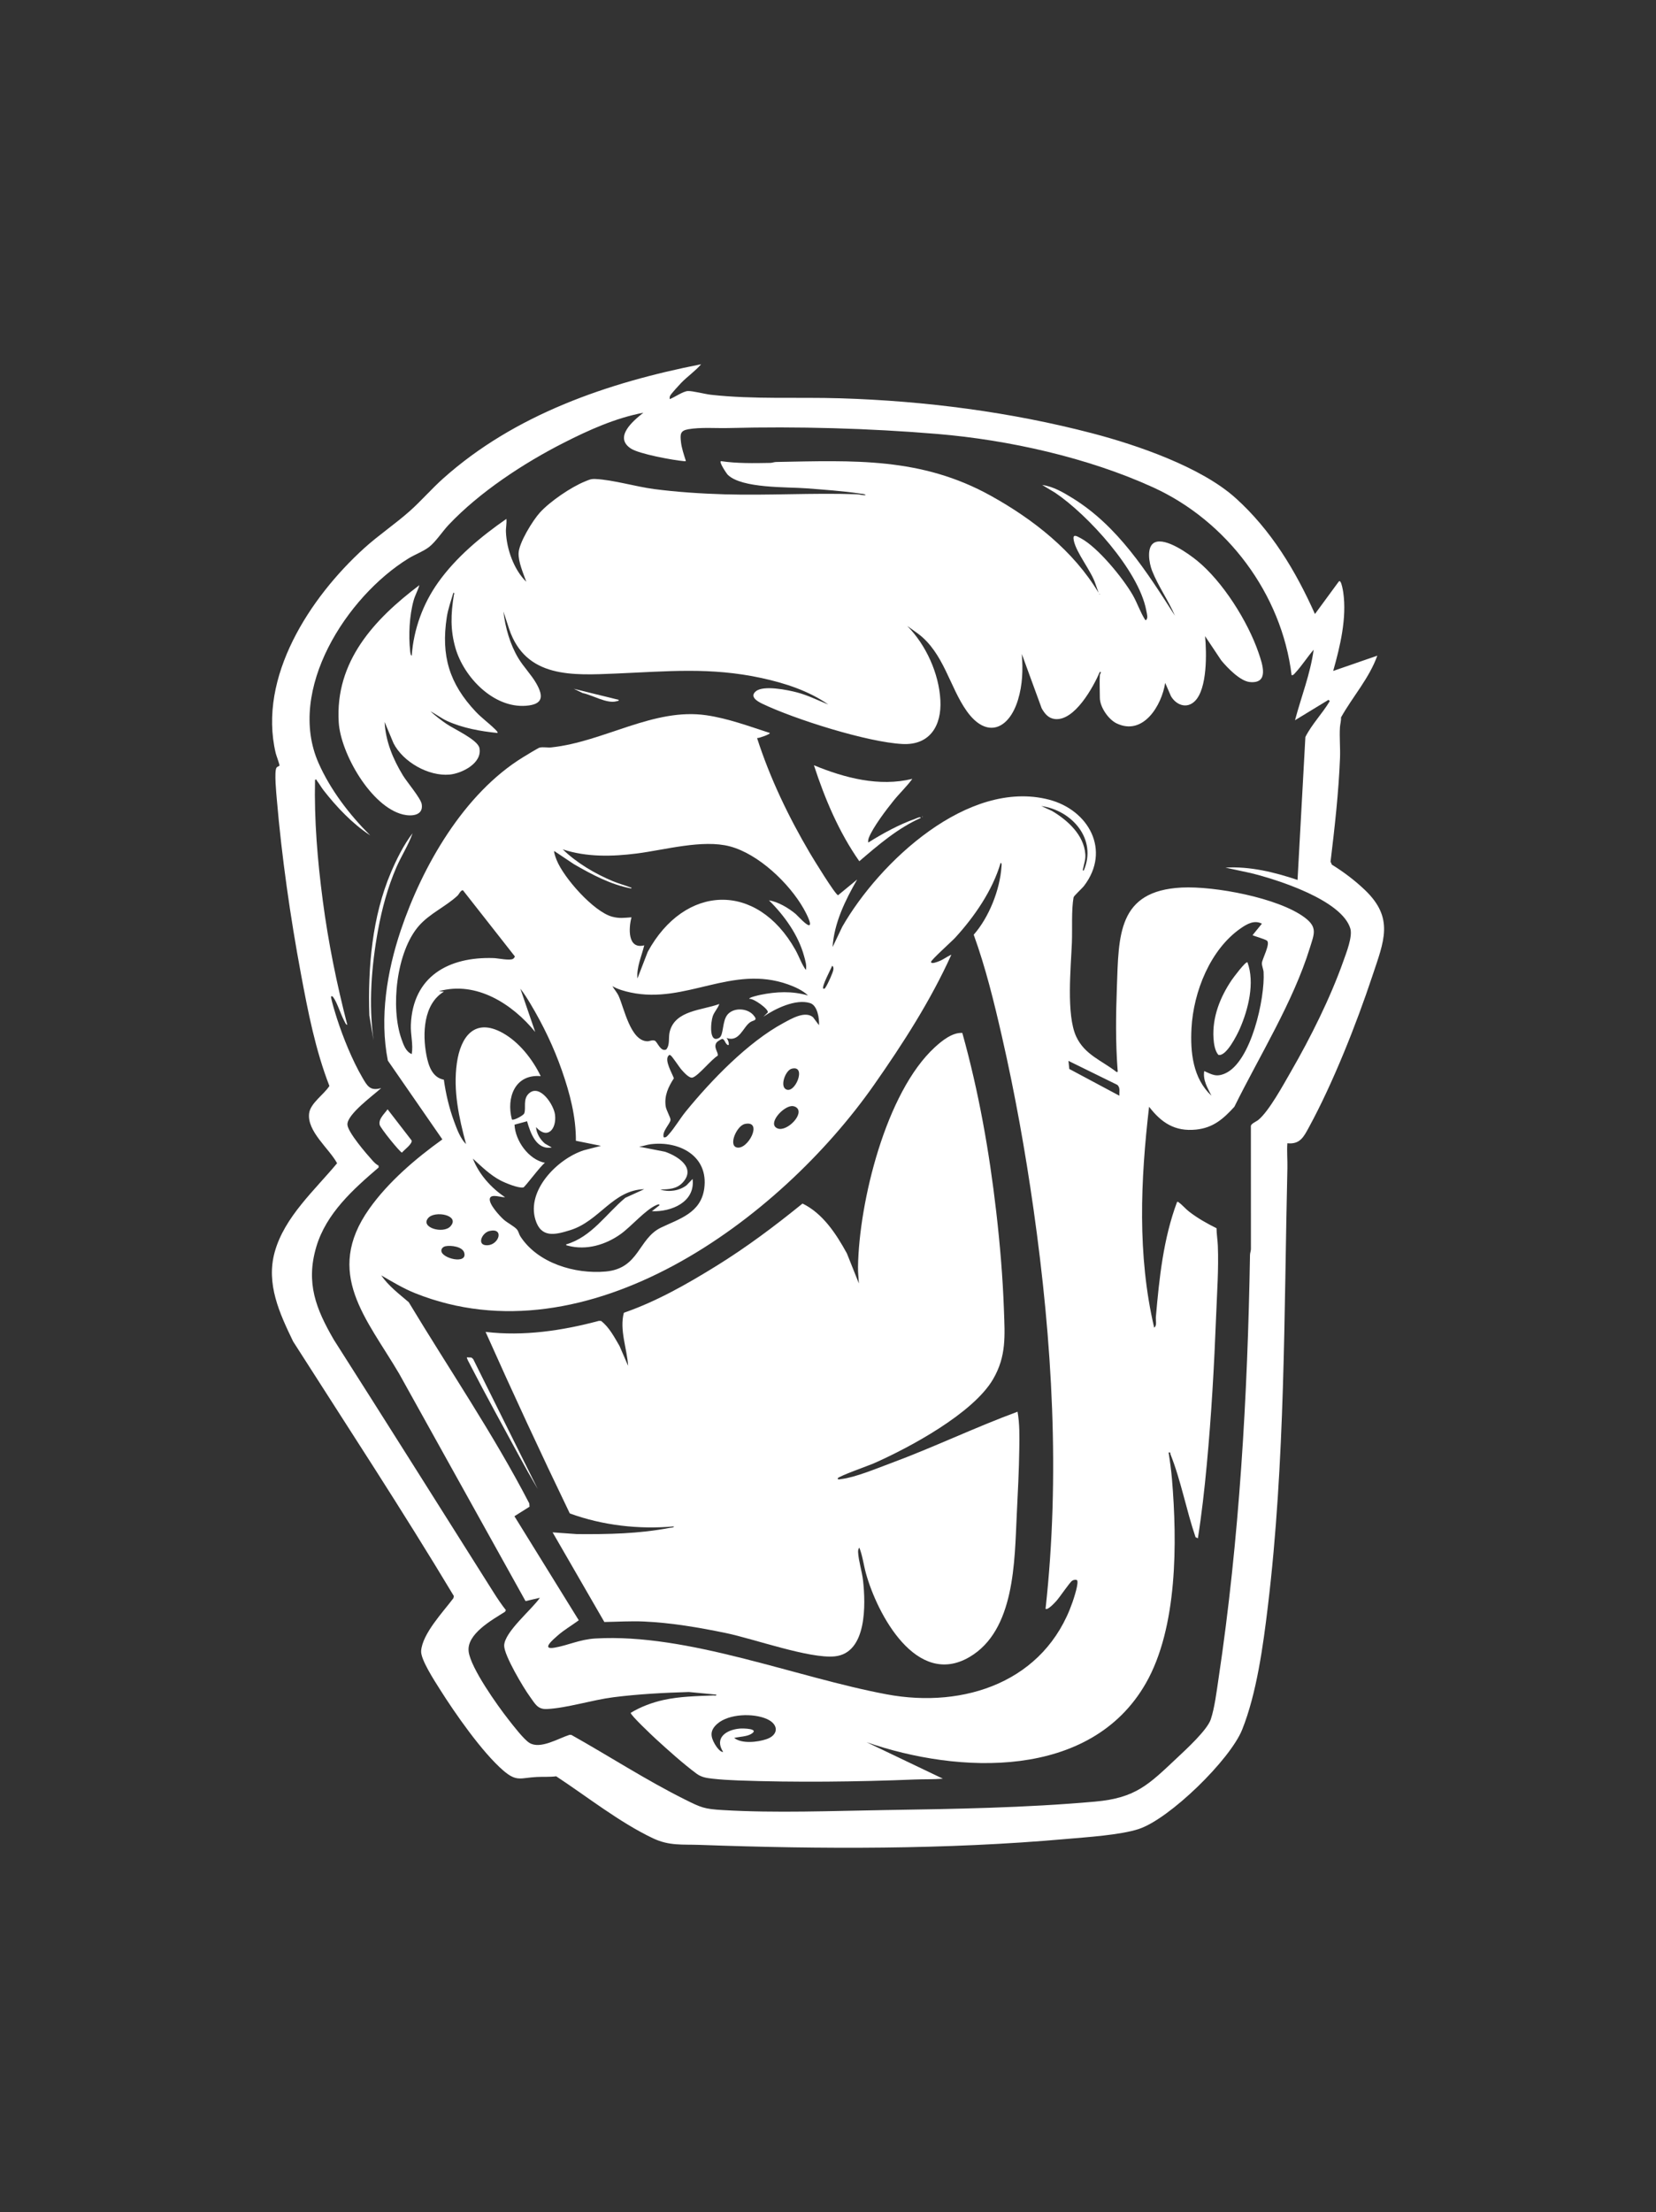
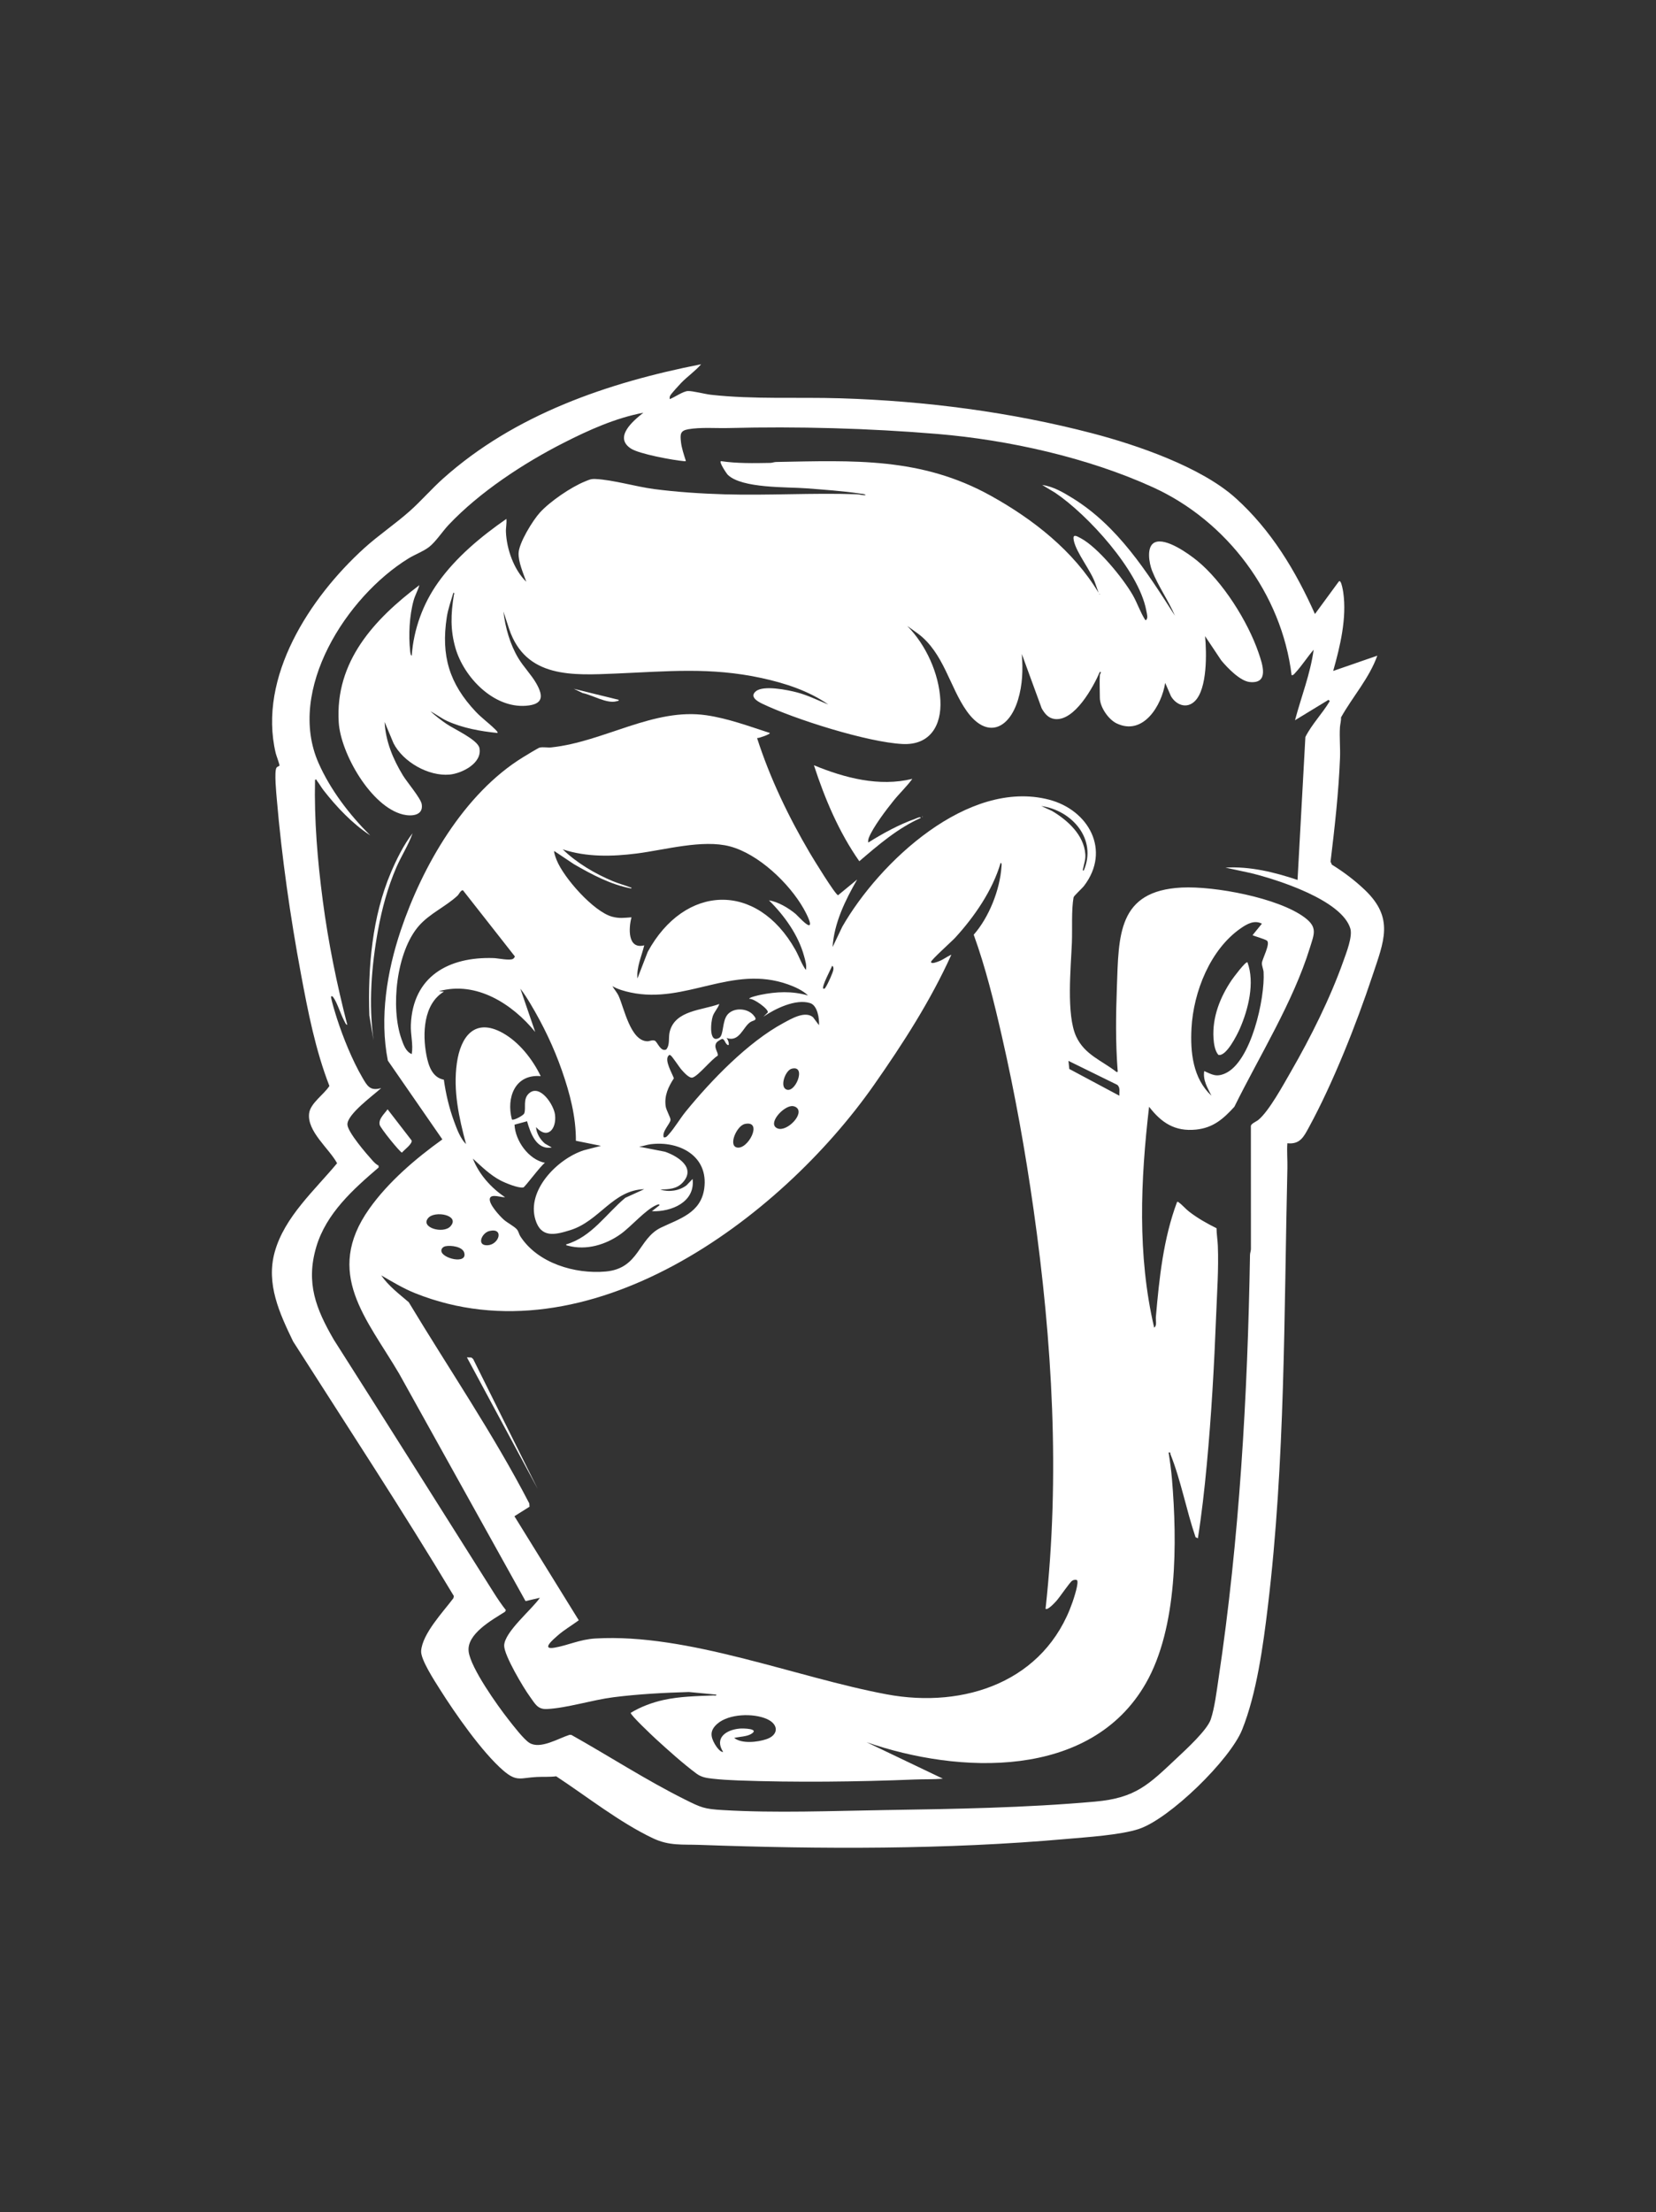
<svg xmlns="http://www.w3.org/2000/svg" id="Livello_1" version="1.1" viewBox="0 0 2695.92 3599.76">
  <rect x="0" y="0" width="2695.92" height="3599.76" fill="#333333" stroke="none" />
  <defs>
    <style>
      .st0 {
        fill: #fff;
      }
    </style>
  </defs>
  <path class="st0" d="M1141.32,592.83c-9.34,11-22.62,20.1-32.49,30.37-3.28,3.41-16.5,17.77-17.87,20.82-.82,1.83-.91,3.53-.73,5.47,7.84-2.85,21.77-12.82,29.65-13.15s27.62,4.96,37.51,6.06c69.71,7.76,141.09,3.6,211.1,5.76,137.3,4.24,277.05,22.28,409.9,57.01,72.89,19.06,177.08,54.83,233.16,105.34,57.73,52,97.66,118.19,129.13,188.69l38.01-51.79c1.53-1.55,1.6-2.9,3.43-.71,2.12,2.53,4.13,13.63,4.68,17.44,5.96,41.73-5.12,87.76-16.41,127.7l71.82-24.86c-13.26,36.99-40.11,66.57-59.09,100.51.36,5.5-1.42,10.86-1.75,16.22-.98,16.24.76,33.5.11,49.88-2.22,56.23-8.65,112.67-15.38,168.6l2.15,4.88c18.95,11.67,37.09,25.4,53.24,40.71,48.83,46.26,31.6,83.51,12.46,141.07-25.8,77.62-63.91,173.79-102.93,245.35-8.46,15.52-14.48,28.43-35.26,26.23-.93,13.6.38,27.19.07,40.84-5.56,237.59-3.41,476.79-31.84,713.23-7.64,63.5-18.11,141.01-41.77,200.11-19.66,49.09-118.16,145.28-168.47,161.78-29.91,9.82-85.1,13.28-117.8,16.19-196.1,17.44-399.96,16.7-596.65,9.63-28.5-1.03-49.71,1.84-76.27-10.75-54.33-25.76-107.28-67.81-157.58-100.86-10.43,1.33-20.94.61-31.4,1.09-26.51,1.23-32.52,8.63-54.59-10.36-34.51-29.7-78.88-93.41-103.61-132.7-8.13-12.92-31.28-48.22-30.27-62.04,2.06-28.22,36.08-63.79,52.56-85.85l.7-3.53c-84.07-140.06-173.8-276.59-261.66-414.26-22.05-45.69-44.38-93.63-29.95-145.57,15.85-57.08,65.08-100.45,101.53-144.44-12.9-23.96-49.45-52.02-45.47-81.47,2.23-16.48,24.58-30.83,32.95-44.29-22.81-58.69-34.92-121.16-46.46-182.98-17.12-91.71-31.17-189.97-39.1-282.96-.83-9.72-4.45-45.46-.65-51.8,1.34-2.23,4.7-2.46,4.9-3.69.33-2.06-5.13-16.04-6.09-20.09-29.42-124.13,56.17-253.88,144.08-333.62,23.44-21.26,51.05-39.73,74.63-60.79,18.36-16.4,35.18-35.9,53.83-52.57,116.65-104.26,268.24-156.14,419.93-185.9ZM1047.4,671.63c-45.67,8.71-88.69,28.1-129.87,49.03-65.29,33.18-136.74,80.09-187.15,133.41-9.85,10.42-21.01,27.6-31.75,35.96-9.1,7.09-23.33,12.37-33.72,18.78-100.41,61.85-198.9,213.86-146.34,332.84,19.31,43.71,50.41,84.24,84.04,117.71-28.77-18.83-54.75-46.17-75.89-73.34-3.84-4.94-6.91-10.62-10.71-15.47-.88-1.12.04-2.55-3.15-1.74-1.48,65.84,4.06,131.62,12.62,196.78,8.95,68.12,22.72,135.59,39.88,202-2.02.88-4.6-5.69-5.35-7.09-5.14-9.68-11.66-29.92-17-36.9-1.19-1.55-1.43-2.84-3.91-2.29-1.41,1.63,8.07,31.82,9.63,36.65,9.92,30.69,24.98,67.8,41.23,95.59,7.88,13.49,12.56,22.43,30.62,17.06-11.95,11.22-56.35,42.99-54.96,59.79,1.03,12.54,30.89,47.18,40.44,57.72,2.86,3.16,6.13,6.78,10.11,8.49l.32,3.17c-41.57,35.6-85.48,74.8-101.59,129.3-17.39,58.85-.41,101.11,28.6,151.12,87.19,136.85,173.6,274.21,260.22,411.4,6.16,9.76,12.7,19.47,19.84,28.56l-1.35,2.62c-20.61,13.09-62.9,36.08-59.23,64.9,3.43,26.9,47.03,87.97,64.85,110.64,7.46,9.49,24.7,32.07,34.01,37.85,17.76,11.02,47.39-7.47,65.34-13.05l2.85.03c61.52,34.49,121.89,73.75,185.02,105.2,26.55,13.23,31.49,15.42,61.55,17.19,87.05,5.13,176.55,1.35,263.71,0,113.24-1.75,229.88-3.69,342.6-13.78,66.3-5.93,87.18-27.81,133.33-71.16,14.68-13.79,48.95-45.14,54.84-62.62,6.3-18.69,9.63-46.17,12.63-66.16,33.95-226.24,47.44-461.09,51.25-689.66.05-3.27,1.45-6.3,1.5-9.56l-.07-200.51c.73-3.82,9-7.01,12.32-9.78,17.54-14.62,40.67-57.35,52.84-78.44,32.02-55.49,64.01-119.51,85.43-179.92,4.7-13.27,15.23-39.77,11.33-52.86-13.87-46.6-119.72-80.04-162.43-90.42l-40.92-8.81c39.94-2.36,79.84,7.49,117.39,20.05l12.76-232.6c10.59-20.95,27.7-38.16,39.72-58.41l-2.07-2.07-54.53,33.2c10.13-38.24,24.95-75.28,30.36-114.74-10.34,11.94-18.94,25.73-29.67,37.34-1.65,1.79-3.47,4.47-6.23,4.12-16.08-132.2-105.03-250.8-225.6-305.74-106.07-48.34-235.02-77.13-351.1-86.83-111.15-9.29-228.29-12.5-339.73-9.63-20.89.54-45.31-1.6-65.74,1.95-13.43,2.33-13.24,8.43-11.98,20.43,1.05,10.06,4.83,21.14,7.93,30.77.02,1.26-2.2.8-3.44.69-17.6-1.56-72.4-11.6-85.94-20.45-28.37-18.54,3.77-45.31,20.3-58.32Z" />
  <path class="st0" d="M1253.21,1192.78c1.44,1.84-18.24,8.78-20.72,8.29,21.01,65.24,51.13,127.98,85.92,187.03,4.92,8.36,41.78,68.68,46,68.67l31.05-25.56c-19.24,33.36-37.65,70.92-40.01,109.91l15.84-33.2c60.27-105.02,204.42-240.81,336.39-206.65,64.53,16.7,101.18,82.43,57.19,140.21-3.39,4.46-16.66,16.27-17.12,18.81-3.73,20.48-1.89,51.45-2.73,73.3-1.55,40.16-9.48,117.78,7.02,153.22,13.81,29.66,41.38,38.76,65.46,57.53,3.04.55,2.07-1.22,1.91-3.29-3.38-45.11-2.84-89.11-1.18-134.19,3.09-84.4.93-157.27,105.55-162.54,52.99-2.67,157.08,16.6,200.1,48.68,21.51,16.04,15.54,26.77,8.52,49.52-27.16,88-82.19,176.04-122.89,258.55-17.95,19.7-34.52,34.29-62.36,37.12-34.38,3.5-56.38-11.05-76.48-37.16-13.88,119.06-19.3,241.88,8.29,359.42,4.9-3.16,2.29-11.88,2.76-17.26,5.51-63.4,12.16-127.45,34.53-187.32,2.09-.56,2.29.55,3.46,1.36,4.65,3.22,10.69,10.29,16.01,14.39,13.93,10.75,29.03,19.3,44.77,27.08.03,9.28,1.76,19.31,2.11,28.3,1.5,38.17-1.34,76.85-2.81,114.81-3.12,80.57-7.69,161.51-15.21,241.89-3.74,39.92-8.22,80.06-14.47,119.61l-3.78-1.79c-14.83-43.25-23.87-92.65-40.78-134.81-.84-2.09.81-3.74-3.11-3.03,2.29,14.34,4.3,29.06,5.51,43.54,8.53,101.89,9.33,241.36-42.57,332-90.04,157.22-304.78,147.8-454.68,95.85l124.31,59.41c-15.39,1.25-30.92.71-46.32,1.34-92,3.75-194.97,4.92-287.31,1.5-12.57-.47-28.96-1.37-41.36-2.84-10.09-1.19-18.01-2.21-26.23-8.31-21.07-15.61-46.11-38.04-65.66-55.94-5.55-5.07-41.66-39.07-41.37-42.89,16.07-9.82,35.13-16.94,53.56-20.98,26.7-5.85,53.9-6.22,81.08-7.35,1.68-.07,5.14,1.04,4.81-1.37l-44.83-4.22c-40.91,1.22-82.22,3.36-122.81,8.53-34.44,4.38-75.18,17.49-107.93,19.16-15.74.8-19.52-8.68-28.05-20.28-10.45-14.21-41.78-66.9-41.81-82.68-.04-22.26,45.72-59.49,58.13-78.09l-23.36,5.44-205.69-369.95c-52.81-89.88-123-163.36-48.89-268.25,30.98-43.84,75.82-82.06,119.18-113.13l-88.74-128.22c-13.77-69.64-1.46-145.14,20.95-211.79,35.24-104.82,102.93-222.79,199.04-281.87,3.89-2.39,24.89-15.22,27.11-15.72,5.72-1.28,13.03.33,19.03-.31,86.08-9.16,166.61-64.92,252.57-52.29,35.34,5.19,69.37,17.9,103.12,28.83ZM1764.27,1416.7c22.26-51.09-19.21-98.06-69.04-105.04l17.49,8.05c25.33,15,51.69,38.82,54.16,70.21.7,8.95-1.86,14.36-3.37,22.57-.26,1.43-1.82,4.53.76,4.21ZM1318.12,1505.18c3.03-3.29-7.63-22.63-9.93-26.68-23.45-41.22-73.33-88.83-119.91-101.17-44.34-11.75-106.06,5.76-151.44,11.54-40.03,5.11-82.07,6.12-120.66-6.7,22.46,22,52.54,39.66,81.54,51.78,9.04,3.78,18.46,6.27,27.58,9.74.98.37,4.25.63,2.05,2.07-33.09-6.16-64.21-22.82-93.1-39.53l-31.88-21.3c-1.31,1.48,2.94,12.37,3.89,14.76,11.44,28.74,60.18,83.97,90.34,92.06,11.79,3.16,19.59,1.81,31.46,1-4.8,17.6-6.56,52.54,20.71,45.62-4.17,17.83-12.66,35.06-11.03,53.9l16.76-43.34c59.94-109.83,177.59-115.01,240.39-3.2,5.98,10.65,9.99,23.04,17.04,32.72,1.66-7.13-.91-15.17-2.78-22.1-9.32-34.66-32.2-66.45-57.32-91.23,15.07,2.43,31.75,12.43,43.47,22.14,2.75,2.28,19.61,21.42,22.82,17.92ZM1702.13,2617.98c23.89-216.21,10.99-435.01-19.57-650.16-13.4-94.33-30.3-188.75-51.55-281.56-12.75-55.68-26.39-111.53-45.83-165.21,24.71-27.95,42.73-73.11,45.17-110.51.1-1.48.95-6.52-1.42-6.26-12.99,44.58-42.73,87.62-73.9,121.66-5.13,5.61-39.49,36.37-39.35,39.39.2,4.2,10.65-.25,12.76-1.03,7.34-2.72,13.26-7.71,20.36-10.72-33.92,75-78.84,144.67-125.95,211.93-153.67,219.38-466.97,451.03-747,338.91-19.45-7.79-37.21-18.62-55.24-29.02,12.04,17.39,28.91,30.07,44.78,43.64,65.65,109.03,137.68,214.34,196.29,327.49l.39,5.34-24.6,15.49,104.77,169.33c-11.34,8.38-23.73,15.48-34.36,24.83-7.42,6.52-27.62,23.6-5.14,19.73,22.48-3.87,40.85-13.43,66.57-14.93,150.54-8.78,325.65,63.15,474.24,90.89,126.81,23.67,257.65-20.92,302.44-149.93,1.85-5.32,11.34-33.4,7.07-36.1-2.7-.74-5.12-.35-7.52,1.11-4.05,2.47-20.46,27.22-26.12,33.29-2.36,2.53-13.75,15.13-17.28,12.41ZM670.29,1715.3c2.69-15.65-2.08-31.63-1.42-47.75,3.22-78.76,61.51-110.89,134.72-108.45,7.24.24,26.37,4.48,31.64,1.23,1.42-.88,2.37-2.36,2.99-3.89l-84.59-107.74c-3.64-.27-6.58,6.78-8.74,8.77-19.5,18.04-45.24,29.02-62.86,49.06-36.79,41.84-46.62,133.41-28.32,184.59,3.26,9.12,6.89,20.22,16.59,24.17ZM2039.16,1521.76l15.16-18.65c-12.22-6.36-24.01.35-34.11,7.31-49.97,34.4-77.31,103.66-80.49,162.75-2.11,39.24,2.27,81.73,32.46,109.86-6.29-12.7-14.11-25.03-11.75-40.05,12.82,5.65,19.42,10.14,33.68,3.99,42.83-18.5,65.44-122.91,62.98-165.02-.28-4.76-3.15-10.66-2.72-15.1.63-6.48,14.13-31.23,8.27-36.08-3.11-2.57-22.74-7.97-23.48-8.99ZM1340.24,1608.85c2.84.59,3.21-1.41,4.4-3.18,2.86-4.24,11.78-23.6,12.12-28.08.19-2.5.19-4.43-2.04-6.04-2,5.36-17.41,33.85-14.49,37.31ZM1315.37,1619.91c-8.25-8.15-21.41-14.05-32.43-17.98-91.56-32.63-166.17,32.32-256.27,13.17-9.97-2.12-20.93-5.17-29.7-10.35,3.12,5.4,7.59,10.29,10.21,16.04,8.86,19.46,19.14,73.03,46.57,73.66,3.8.09,7.86-2.51,12.07-1.03,4.26,1.49,9.55,19.02,18.89,14.35,6.4-8.11,3.03-18.87,5.6-29,8.88-34.92,52.68-34.55,80.73-44.98-2.4,7.08-8.11,12.66-10.64,19.75-3.27,9.18-6.83,45.24,10.46,35.35,7.74-4.43,4.35-27.93,14.06-38.46,10.33-11.21,31.51-9.89,41.41,1.24,8.45,9.49.41,8.1-4.98,11.72-11.85,7.97-17.67,33.18-38.59,25.68,3.63,3.62,6.36,16.93-.42,9.35-1.88-2.1-2.75-6.44-5.98-7.81-1.59-.31-8.29,4.05-9.41,5.43-6.68,8.28,3.53,17.07,1.35,21.99-10.43,6.13-31.06,32.39-40.76,35.47-5.37,1.7-14.29-8.59-17.95-12.64s-15.31-22.15-17.96-23.52c-2.05-1.06-2.06-.78-3.47.76-6.68,7.32,6.06,28.44,8.9,36.63-9.05,13.94-15.72,28.05-13.4,45.25.93,6.86,8.17,18.62,7.93,22.38-.42,6.36-14.45,19.04-11.04,28.43,3.98.72,5.96-2.35,8.24-4.87,9.37-10.34,18.38-25.83,27.7-37.25,41.27-50.63,101.16-112.79,158.78-143.83,12.93-6.97,35.11-20.36,48.28-9.56l9.75,13.04c.76-10.9-2.53-32.23-14.44-35.98-23.31-7.36-56.86,8.99-76.04,22.14l7.02-6.85c2.46-4.94-23.31-23.42-29.79-22.17-2.24-2.13,16.01-6.15,17.67-6.49,26.27-5.41,51.63-6.52,77.63.96ZM847.13,1608.86l24.17,70.47c-37.04-45.52-95.95-83.48-156.78-66.31l8.25.66c-33.61,20-35.19,68.78-28.57,103.28,3.23,16.84,9.28,36.45,28.37,40.04,3.23,23.2,8.67,46.27,16.78,68.22,4.51,12.21,10.04,27.46,19.35,36.61-11.52-43.03-21.25-86.94-14.95-131.79,6.1-43.4,29.27-74.44,74.78-49.03,26.78,14.95,48.57,42.91,61.74,70.22-41.94-3.71-56.34,35.02-46.92,70.47,2.46,2.34,18.51-6.43,19.96-9.65,3.68-8.19-2.9-23.68,8.3-33.17,17.7-15,40.16,19.15,41.99,35.41,2.59,22.98-12.22,40.75-30.93,19.9.51,9.78,6.71,20.34,14.61,26.85l10.95,6.31c-25.17,4.22-34.61-23.37-40.18-42.72l-20.42,5.55c1.18,26.26,22.89,56.83,49.56,62.08-6.29,3.75-32.62,39.62-35.24,40.11-7.97,1.51-29.42-7.36-37.03-11.34-17.11-8.96-31.07-22.8-45.13-35.69,9.9,25.59,29.85,47.85,52.47,62.9-5.35.71-22.21-5.95-24.68,1.62-2.89,8.85,16.14,29.19,22.65,34.97,5.75,5.12,17.34,10.97,21.39,15.92,2.82,3.44,3.27,7.71,5.47,11.11,28.24,43.74,88.89,61.76,138.83,57.31,55.03-4.9,52.77-53.48,90.18-71.49,29.56-14.23,64.96-23.64,70.4-63.63,7.21-52.94-40.53-77.88-87.19-72.05-6.31.79-12.48,3.27-18.8,4l42.17,8.23c20.78,7.21,50.74,25.97,28.99,49.85-10.08,11.06-22.79,11.18-36.65,11.72,14.11,4.44,30.97,2.07,42.72-7.03l9.77-10.24c4.65,37.74-34.65,53.76-66.29,52.51l12.42-9.68c.19-2.85-3.92-.83-5.14-.3-17.82,7.68-40.64,34.66-57.95,47.07-24.48,17.55-56.07,27.05-86.11,18.94-1.28-.35-3.12-.34-2.71-2.07,41.65-12.26,64.79-49.59,96.25-75.79l30.82-14.07c-51.31,1.51-72.7,51.87-120.49,66.7-24.81,7.7-47.5,13.26-56.72-17.23-14.52-48,36.32-99.04,78.81-112.73l27.96-7.25-40.82-8.23c.23-39.24-9.9-77.43-22.69-114.15-13.24-38.01-30.77-74.44-51.4-108.92-4.97-8.3-10.33-16.84-16.3-24.46ZM1822.28,1783.04c-.39-6.01,1.94-13.66-3.63-17.78l-79.23-38.89,1.36,13.15,81.5,43.53ZM1288.77,1739.15c-9.85,2.64-18.81,26.76-10.11,32.93,15.07,10.69,35.69-39.79,10.11-32.93ZM1288.79,1799.95c-14.63.86-39.94,29.17-23.12,36.27,15.35,6.48,45.42-24.53,30.28-34.43-2.04-1.34-4.7-1.98-7.16-1.84ZM1212.78,1828.97c-13.19,2.71-27.02,34.13-13.85,38.15,18.34,5.6,44.06-44.36,13.85-38.15ZM733.41,1995.5c16.09-18.07-25.45-26-36.26-13.49-13.55,15.69,24.67,26.5,36.26,13.49ZM796.98,2003.14c-12.82,2.94-21.84,24.29-3.1,23.26s27.07-28.75,3.1-23.26ZM725.16,2028.02c-3.42.75-6.82,3.53-6.65,7.31.07,12.51,43.03,22.97,37.2,3.07-2.91-9.94-22.04-12.25-30.55-10.38ZM1195.2,2828.13c12.56,9.9,37.92,6.95,52.49,2.06,19.94-6.69,20.44-23.98.95-32.76-22.05-9.93-62.29-8.8-81.08,7.86-11.68,10.36-11.32,20.03-3.85,32.91,2.58,4.45,8.92,13.4,13.53,12.73-14.75-23.03,5.18-36.09,26.97-38,5.76-.51,33.5.01,18.51,8.85-7.3,4.31-19.27,4.34-27.51,6.35Z" />
  <path class="st0" d="M1790.53,1098.07c.05-.87,3.39-4.81.02-4.83-10.7,24.88-41.16,80.5-73.25,76.85-10.55-1.2-16.48-8.68-21.45-17.36l-32.39-88.52c2.03,25.41,1.26,50.12-6.21,74.66-14.73,48.34-51.05,63.64-83.35,18.41-27.77-38.87-37.41-94.94-79.62-126.29l-17.3-12.39c30.52,30.94,51.57,77.17,53.93,120.89,2.22,41.2-16.99,73.41-61.51,71.24-56.99-2.78-176.14-40.44-228.62-65.65-7.74-3.72-20.84-11.28-10.38-20.07,12.43-10.45,52.09-2.23,67.32,1.8,17.7,4.68,33.88,12.92,50.78,19.67-31.92-22.3-70.85-34.91-108.83-43.13-83.39-18.04-153.74-10.75-237.09-7.28-70.52,2.93-146.57,7.83-173.66-72.38l-9.41-28.58c3.09,26.12,10.71,53.3,24.27,75.91,8.47,14.13,21.16,26.85,29.32,41.16,12.43,21.81,10.41,34.29-17.02,36.34-52.7,3.94-100.97-46.57-114.62-93.98-8.56-29.71-7.47-55.53-2.7-85.65.23-1.45,1.85-4.51-.74-4.19-3.82,12.95-8.64,26.36-10.69,39.77-9.58,62.67,4.15,108.09,47.25,153.77,9.42,9.98,20.7,18.06,30.44,27.59,1.07,1.04,6.28,5.66,4.79,6.94-27.3-2.73-56.93-8.02-81.98-19.54-9.59-4.41-17.78-10.96-27.11-15.71,8.28,7.42,17.15,14.38,26.34,20.63,12.55,8.53,50.68,25.65,53.43,39.14,5,24.6-28.6,41.46-48.74,43.21-34.21,2.97-75.61-20.47-91.17-51.1l-14.46-34.58c1.6,31.49,13.66,60.43,29.8,86.97,6.63,10.9,29,37.14,30.62,46.75,3.18,18.86-16.72,20.29-30.65,16.87-51.86-12.71-101.28-99.41-104.44-149.84-6.2-99.17,57.79-167.81,131.27-223.32-2.34,8.42-6.9,16.16-9.27,24.58-6.92,24.56-8.59,57.09-5.74,82.39.18,1.62.62,7.57,2.58,7.76,3.13-42.99,18.2-84.4,43.09-119.31,29.24-41.02,69.83-74.68,110.95-103.23.91,7.21-1.01,14.01-.68,21.41,1.25,28.01,12.96,61.3,33.12,80.88-4.78-13.48-12.88-31.85-12.54-46.3.39-16.86,23.11-53.6,34.69-66.32,16.58-18.22,50.8-41.54,73.62-50.73,6.53-2.63,9.32-4.24,16.79-3.9,28.54,1.31,65.61,12.45,95.53,16.38,36.64,4.81,77.45,7.48,114.39,8.55,71.44,2.07,144.25-2.57,215.6-.12,4.94.17,9.46,1.95,14.43,1.43-.85-1.96-6.98-2.24-9.16-2.56-28.58-4.23-58.02-6.21-86.84-8.47-31.88-2.5-105.35.42-128.5-22.07-1.98-1.92-15.21-21.78-10.98-22.19,26.35,3.89,53.48,3.31,80.16,2.84,3.27-.06,6.29-1.44,9.56-1.5,125.9-2.33,236.05-8.07,349.76,55.11,68.73,38.19,134.42,89.59,175.19,157.82l-5.04-14.31c-6.79-21.37-31.31-50.48-35.39-71.02-2.28-11.49,4.7-7.11,11.66-3.38,27.74,14.85,68.64,64.91,84.43,92.45,7.53,13.13,12.09,27.76,20.31,40.5,2.41,1.18,3.31-3.76,3.33-4.93.03-3-1.27-8.44-1.91-11.7-12.66-64.38-94.56-154.32-148.1-190.46l-21.15-12.68c18.1,2.46,34.37,12.12,49.6,21.53,73.96,45.68,120.73,119.7,166.57,191.31-10.7-24.91-27.28-48.08-37.26-73.29-4.64-11.72-10.04-39.99,4.81-46.24,18.08-7.6,54.4,18.45,68.31,29.73,41.89,34.01,82.74,98.97,100.21,149.92,6.47,18.88,17.76,51.08-14.54,47.71-15.54-1.62-36.57-23.48-46.23-35.28l-26.27-39.36c2.58,26.79,3.84,85.57-16.61,105.73-13.26,13.08-30.41,6.38-38.93-8.01l-9.39-21.68c-5.6,36.52-35.6,86.72-79.04,65.95-13.47-6.44-27.33-26.7-27.33-41.77,0-12.15-.71-25.34,0-37.32ZM1789.84,966.06v1.38c.9-.46.9-.92,0-1.38Z" />
  <path class="st0" d="M1485.26,1267.43c-9.03,12.39-20.58,23.23-30.35,35.27-11.81,14.55-33.9,43.69-40.4,60.48-1.05,2.7-1.38,5.03-1.06,7.91,24.29-15.16,49.55-29.04,76.63-38.72,1.48-.53,8.38-4.11,8.99-1.38-37.5,16.64-69.23,44.04-100.14,70.5-33.2-47.38-55.96-101.31-73.89-156.18,49.97,20.62,106.36,35.39,160.22,22.12Z" />
  <path class="st0" d="M630.96,1805.16l39.17,50.74c1.47,5.61-12.42,15.4-15.7,19.74-2.91,0-35.15-39.86-36.34-45.21-2.16-9.71,7.84-17.98,12.87-25.26Z" />
  <path class="st0" d="M608.14,1693.18l-6.88-40.79c-2.53-77.85,4.51-160.62,35.25-232.87,9.19-21.6,20.93-45.1,35.16-63.63-6.65,19.3-18.31,36.88-26.47,55.75-13.94,32.23-23.38,67.01-29.71,101.59-10.83,59.12-15.53,120.18-7.36,179.96Z" />
  <path class="st0" d="M1007.33,1138.87c.32,2-2.44,1.91-3.86,2.32-15.24,4.33-39.33-10.2-54.86-13.37l-14.47-6.92,73.19,17.97Z" />
  <path class="st0" d="M1501.15,1328.24c.9.46.9.92,0,1.38v-1.38Z" />
-   <path class="st0" d="M1566.62,1680.89c26.61,95.12,43.88,192.78,55.22,291.01,6.15,53.27,10.66,106.63,12.55,160.24,1.45,41.3,4.19,74.66-17.66,112.15-32.54,55.81-136.67,111.76-195.45,137.55-6.76,2.96-57.4,20.84-57.53,23.95-.12,2.68,4.04,1.29,5.25,1.16,22.92-2.53,58.24-17.39,80.71-25.69,69.85-25.83,137.02-58.23,206.83-83.98,3.53,19.78,3.11,40.1,2.84,60.19-.49,35.62-2.37,72.06-4.14,107.83-3.7,74.79-2.65,187.74-76.99,231.22-86.43,50.54-150.16-69.97-168.54-136.28-3.83-13.82-5.46-28.55-10.76-41.76-1.74,1.82-2.09,4.93-1.98,7.37.65,13.89,6.4,31.55,8.03,46.02,4.36,38.88,6.54,118.28-46.12,123.54-40.93,4.09-131.8-28.58-177.46-38.02-43.2-8.93-89.11-16.78-133.26-18.7-21.33-.93-43,.45-64.3.79l-84.23-145.87,39.3,2.81c50.71.45,101.71-.51,151.54-10.19,1.8-.35,6.69-.16,6.67-2.29-57.08,5.1-115.7-1.57-169.52-21.12-47.15-97.77-92.88-196.3-137.12-295.44,61.96,7.39,124.74-1.95,184.57-17.96l3.66.2c13.36,10.71,21.34,26.19,29.84,40.72l13.97,32.31c-1.72-28.23-14.36-58.61-6.9-86.4,53.29-18.44,102.67-46.61,150.45-76.14,49.36-30.51,95.36-65.05,140.38-101.56,33.11,16.05,54.95,49.55,72.25,81.14l19.52,48.87c-.52-9.06-1.58-17.87-1.43-27.01,1.67-105.15,45.18-284.05,125.04-357.32,11.46-10.51,28.53-24.42,44.79-23.31Z" />
-   <path class="st0" d="M760.1,2208.81l7.42.35,2.83,2.5,105.09,211.39c-10.32-17.43-20.28-35.15-29.95-52.96-27.05-49.81-54.66-99.83-80.6-150.19-.94-1.83-5.57-10.15-4.79-11.09Z" />
+   <path class="st0" d="M760.1,2208.81l7.42.35,2.83,2.5,105.09,211.39Z" />
  <path class="st0" d="M2030.85,1566.01c12.28,33.25,1.29,76.79-12.6,108.32-4.12,9.34-22.18,45.8-34.81,42.22-5.68-6.51-7.32-18.14-7.88-26.75-2.23-34.41,10.7-67.02,29.58-94.94,2.24-3.31,22.78-31.07,25.71-28.85Z" />
</svg>